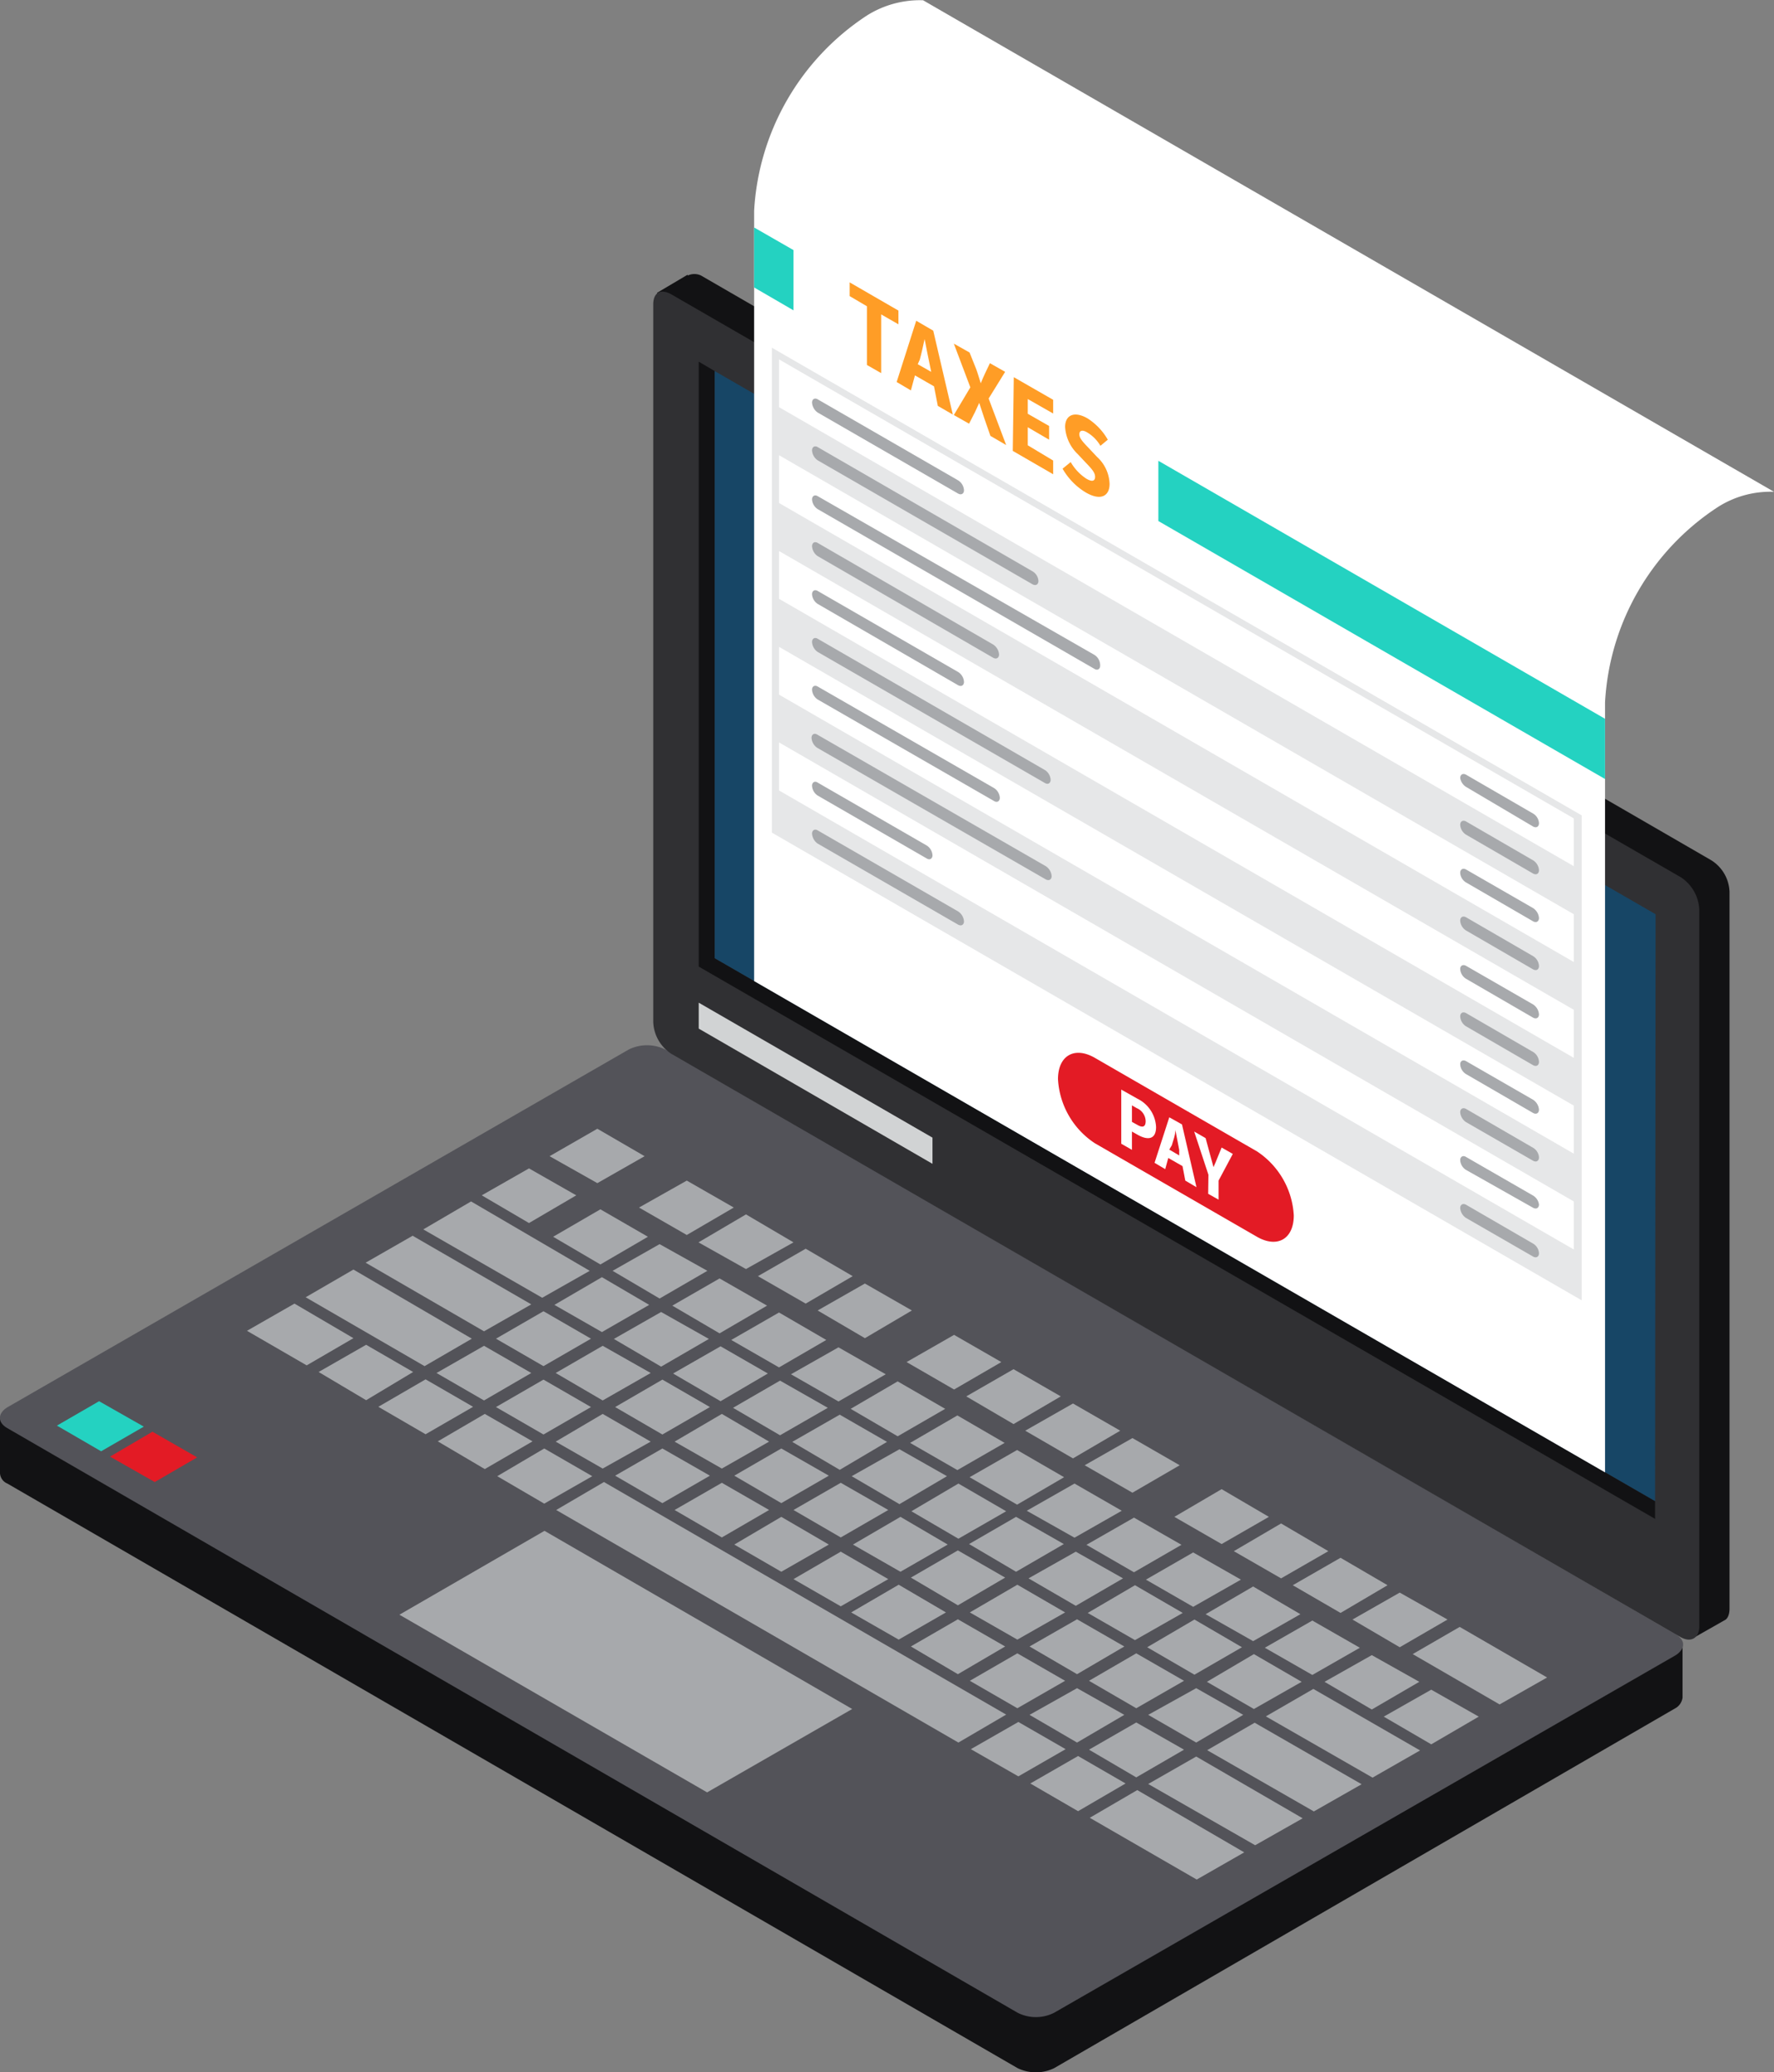
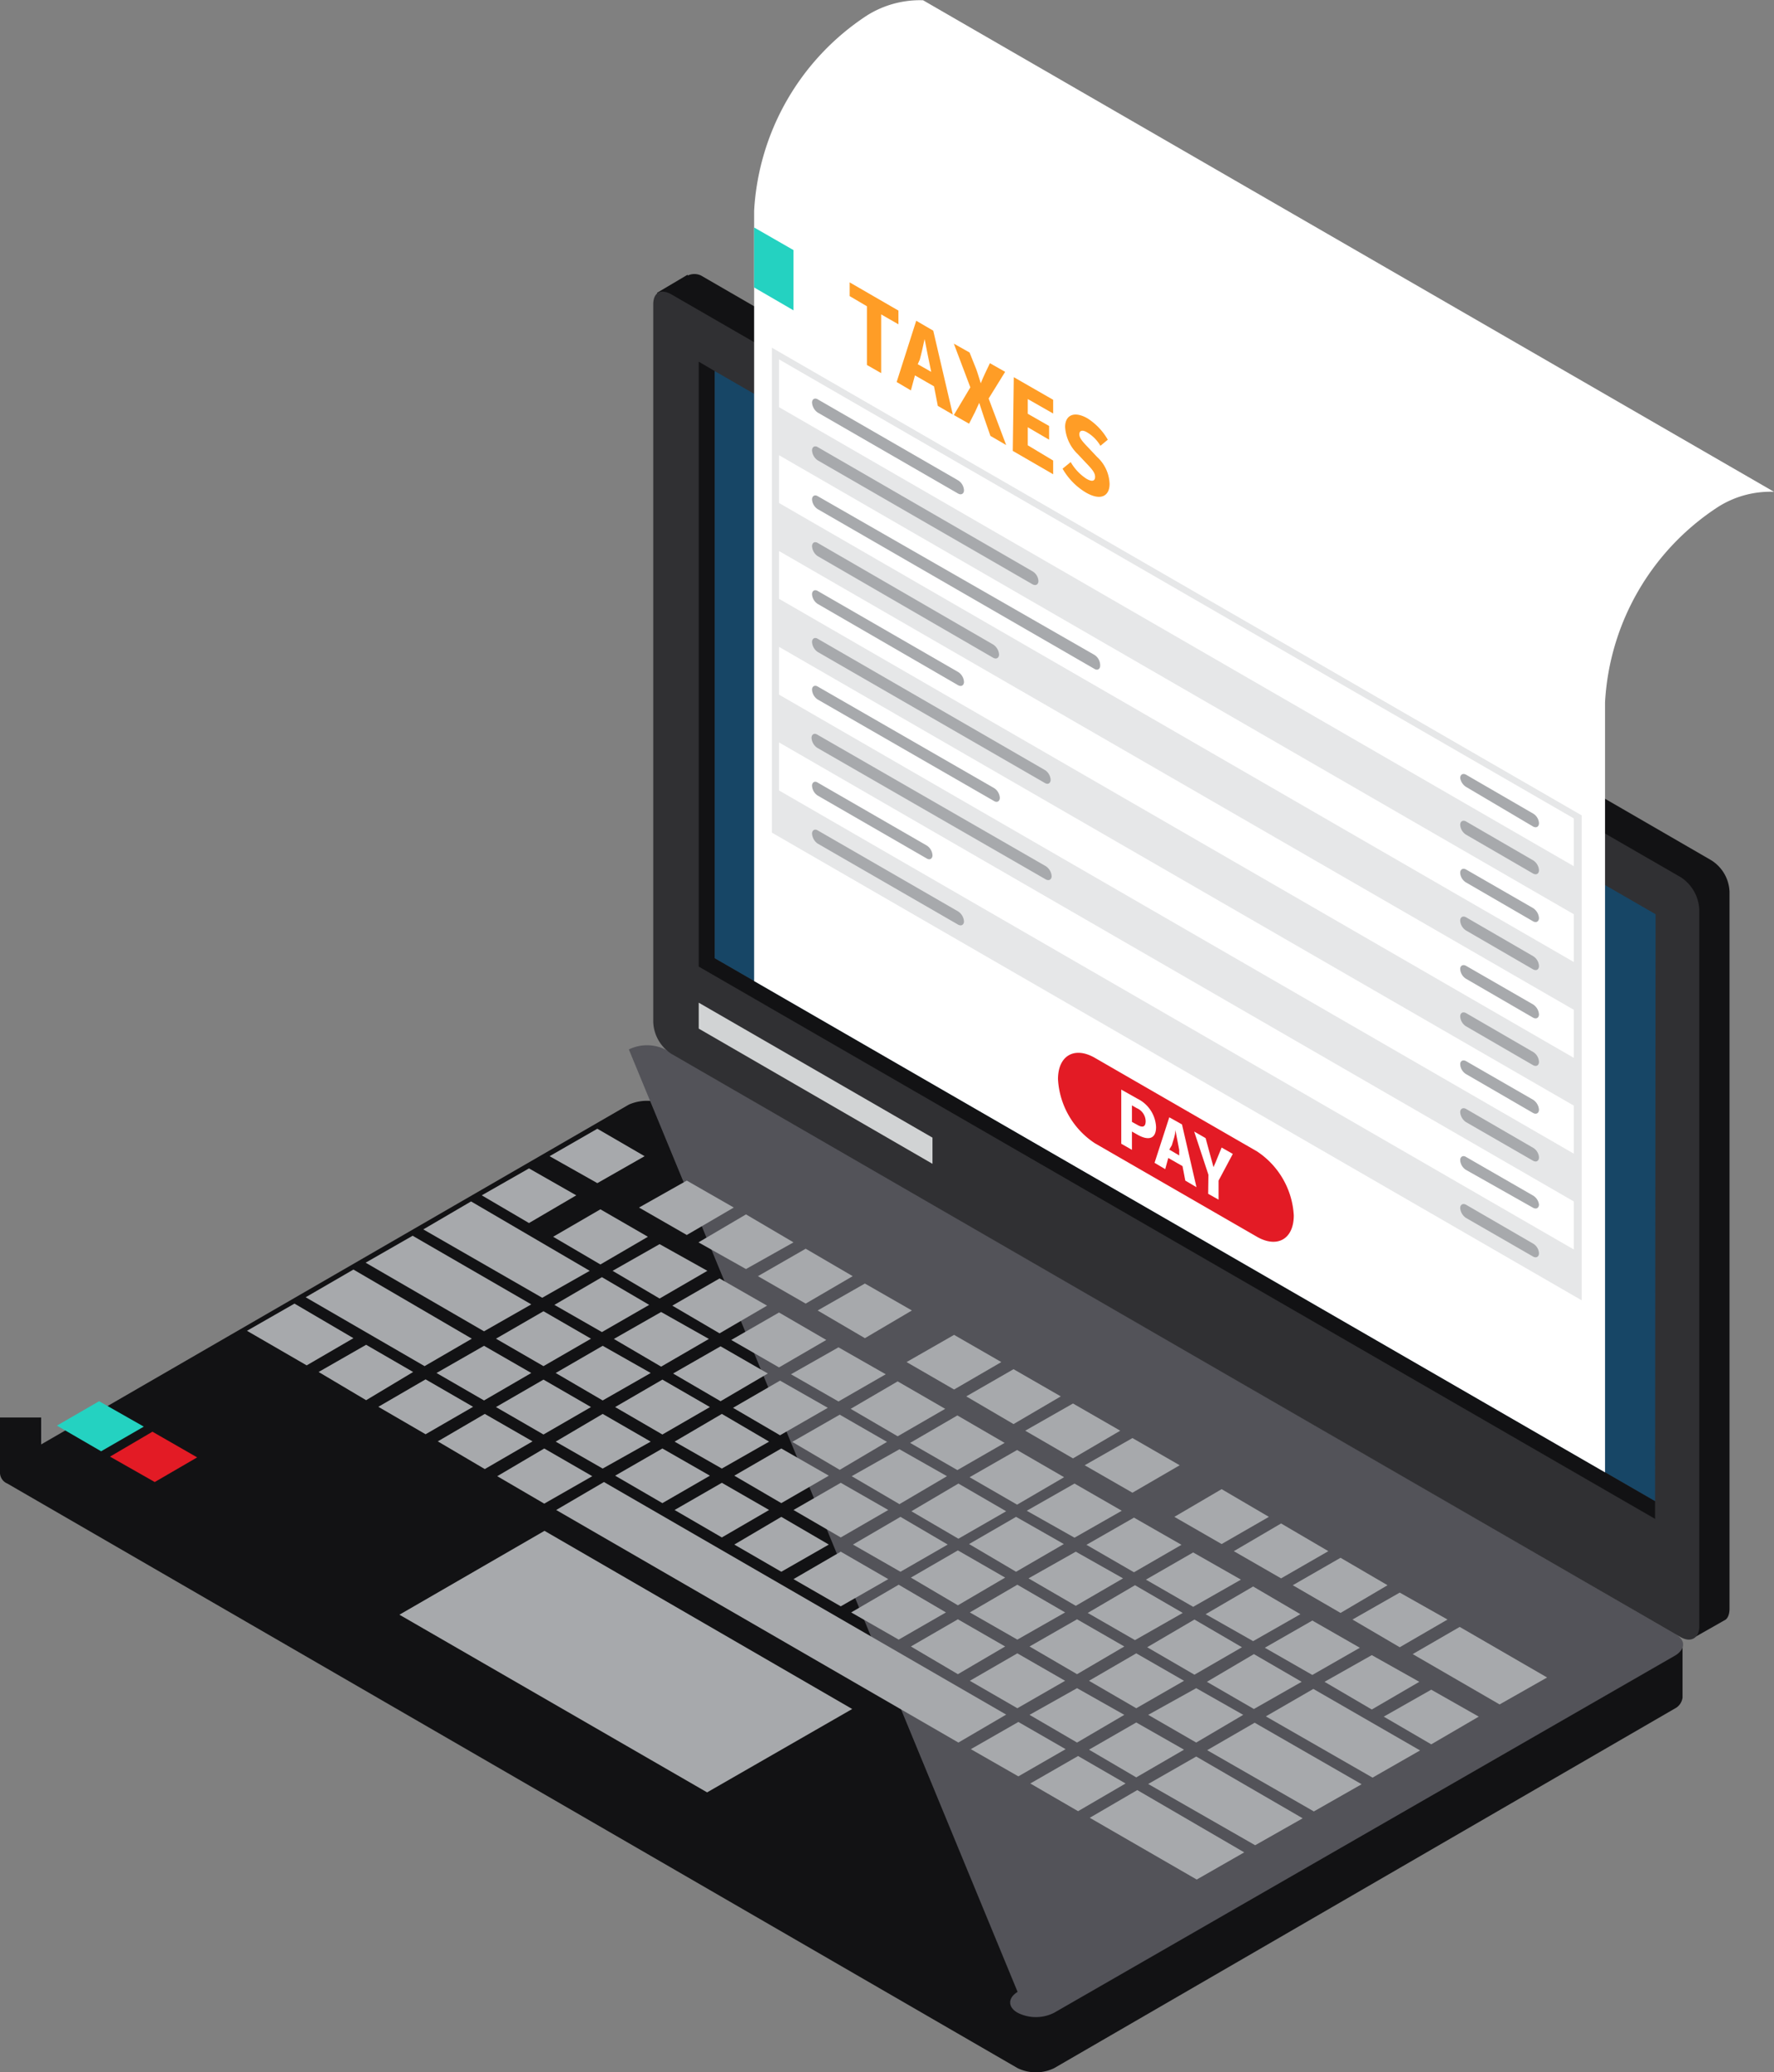
<svg xmlns="http://www.w3.org/2000/svg" id="Layer_1" data-name="Layer 1" viewBox="0 0 69.82 81.53">
  <rect x="0" y="0" width="69.82" height="81.53" fill="#808080" stroke="none" />
  <defs>
    <style>.cls-1{fill:#121214;}.cls-2{fill:#535359;}.cls-3{fill:#a7a9ac;}.cls-4{fill:#e31b25;}.cls-5{fill:#24d2c1;}.cls-6{fill:#303033;}.cls-7{fill:#174666;}.cls-8{fill:#d1d3d4;}.cls-9{fill:#fff;}.cls-10{fill:#ff9d26;}.cls-11{fill:#e6e7e8;}</style>
  </defs>
  <path class="cls-1" d="M27.2,292.31l23.13-13.37a1.78,1.78,0,0,1,1.43,0l38.16,22,1.88-.87,0,2.2a.56.56,0,0,1-.3.43L67.07,316.85a1.65,1.65,0,0,1-1.44,0l-39.76-23a.47.47,0,0,1-.29-.4v-2.2H27.2Z" transform="translate(-25.58 -235.48)" />
-   <path class="cls-2" d="M50.33,276.77a1.63,1.63,0,0,1,1.43,0l39.76,23c.4.23.4.59,0,.84L67.07,314.67a1.59,1.59,0,0,1-1.44,0l-39.76-23c-.39-.22-.39-.58,0-.82Z" transform="translate(-25.58 -235.48)" />
+   <path class="cls-2" d="M50.33,276.77a1.63,1.63,0,0,1,1.43,0l39.76,23c.4.23.4.59,0,.84L67.07,314.67a1.59,1.59,0,0,1-1.44,0c-.39-.22-.39-.58,0-.82Z" transform="translate(-25.58 -235.48)" />
  <polygon class="cls-3" points="39.6 67.46 37.72 68.56 21.89 59.41 23.77 58.31 39.6 67.46" />
  <polygon class="cls-3" points="25.37 45.49 23.51 46.55 21.63 45.49 23.51 44.41 25.37 45.49" />
  <polygon class="cls-3" points="28.88 47.51 27.03 48.59 25.15 47.51 27.03 46.45 28.88 47.51" />
  <polygon class="cls-3" points="22.68 47.03 20.82 48.12 18.96 47.03 20.82 45.97 22.68 47.03" />
  <polygon class="cls-3" points="23.21 50 21.34 51.06 16.66 48.37 18.54 47.27 23.21 50" />
  <polygon class="cls-3" points="20.91 51.32 19.05 52.38 14.39 49.68 16.24 48.62 20.91 51.32" />
  <polygon class="cls-3" points="18.57 52.67 16.71 53.75 12.03 51.04 13.91 49.95 18.57 52.67" />
  <polygon class="cls-3" points="31.23 48.88 29.36 49.93 27.49 48.88 29.36 47.78 31.23 48.88" />
  <polygon class="cls-3" points="33.56 50.21 31.71 51.29 29.83 50.21 31.71 49.13 33.56 50.21" />
  <polygon class="cls-3" points="35.89 51.56 34.04 52.65 32.18 51.56 34.04 50.5 35.89 51.56" />
  <polygon class="cls-3" points="25.5 48.66 23.63 49.75 21.77 48.66 23.63 47.58 25.5 48.66" />
  <polygon class="cls-3" points="27.84 50 25.96 51.09 24.11 50 25.96 48.95 27.84 50" />
  <polygon class="cls-3" points="30.19 51.37 28.32 52.46 26.46 51.37 28.32 50.3 30.19 51.37" />
  <polygon class="cls-3" points="32.52 52.72 30.66 53.8 28.78 52.72 30.66 51.64 32.52 52.72" />
  <polygon class="cls-3" points="34.86 54.07 33 55.14 31.13 54.07 33 53.01 34.86 54.07" />
  <polygon class="cls-3" points="37.2 55.43 35.33 56.51 33.48 55.43 35.33 54.35 37.2 55.43" />
  <polygon class="cls-3" points="39.54 56.77 37.68 57.84 35.82 56.77 37.68 55.69 39.54 56.77" />
  <polygon class="cls-3" points="41.88 58.12 40.03 59.2 38.16 58.12 40.03 57.05 41.88 58.12" />
  <polygon class="cls-3" points="44.15 59.44 42.29 60.5 40.41 59.44 42.29 58.37 44.15 59.44" />
  <polygon class="cls-3" points="46.5 60.78 44.63 61.86 42.76 60.78 44.63 59.71 46.5 60.78" />
  <polygon class="cls-3" points="48.84 62.15 46.96 63.22 45.1 62.15 46.96 61.08 48.84 62.15" />
  <polygon class="cls-3" points="51.18 63.51 49.32 64.57 47.45 63.51 49.32 62.42 51.18 63.51" />
  <polygon class="cls-3" points="53.52 64.83 51.65 65.9 49.78 64.83 51.65 63.76 53.52 64.83" />
  <polygon class="cls-3" points="55.86 66.17 53.99 67.26 52.13 66.17 53.99 65.12 55.86 66.17" />
  <polygon class="cls-3" points="23.26 52.67 21.39 53.75 19.52 52.67 21.39 51.59 23.26 52.67" />
  <polygon class="cls-3" points="25.61 54.02 23.72 55.1 21.87 54.02 23.72 52.95 25.61 54.02" />
  <polygon class="cls-3" points="27.94 55.36 26.07 56.44 24.21 55.36 26.07 54.28 27.94 55.36" />
  <polygon class="cls-3" points="30.27 56.72 28.41 57.78 26.55 56.72 28.41 55.63 30.27 56.72" />
  <polygon class="cls-3" points="32.62 58.06 30.75 59.14 28.9 58.06 30.75 56.99 32.62 58.06" />
  <polygon class="cls-3" points="34.96 59.41 33.09 60.49 31.23 59.41 33.09 58.34 34.96 59.41" />
  <polygon class="cls-3" points="37.3 60.77 35.44 61.84 33.57 60.77 35.44 59.68 37.3 60.77" />
  <polygon class="cls-3" points="39.56 62.07 37.7 63.16 35.85 62.07 37.7 61 39.56 62.07" />
  <polygon class="cls-3" points="41.92 63.44 40.04 64.51 38.17 63.44 40.04 62.35 41.92 63.44" />
  <polygon class="cls-3" points="44.25 64.78 42.39 65.87 40.52 64.78 42.39 63.71 44.25 64.78" />
  <polygon class="cls-3" points="46.6 66.13 44.72 67.21 42.86 66.13 44.72 65.05 46.6 66.13" />
  <polygon class="cls-3" points="48.93 67.47 47.08 68.56 45.19 67.47 47.08 66.42 48.93 67.47" />
  <polygon class="cls-3" points="20.91 54.02 19.05 55.1 17.18 54.02 19.05 52.95 20.91 54.02" />
  <polygon class="cls-3" points="23.26 55.36 21.39 56.44 19.52 55.36 21.39 54.28 23.26 55.36" />
  <polygon class="cls-3" points="25.61 56.72 23.72 57.78 21.87 56.72 23.72 55.63 25.61 56.72" />
  <polygon class="cls-3" points="27.94 58.06 26.07 59.14 24.21 58.06 26.07 56.99 27.94 58.06" />
  <polygon class="cls-3" points="30.27 59.41 28.41 60.49 26.55 59.41 28.41 58.34 30.27 59.41" />
  <polygon class="cls-3" points="32.62 60.77 30.75 61.84 28.9 60.77 30.75 59.68 32.62 60.77" />
  <polygon class="cls-3" points="34.96 62.13 33.09 63.2 31.23 62.13 33.09 61.05 34.96 62.13" />
  <polygon class="cls-3" points="37.23 63.44 35.37 64.51 33.5 63.44 35.37 62.35 37.23 63.44" />
  <polygon class="cls-3" points="39.56 64.78 37.7 65.87 35.85 64.78 37.7 63.71 39.56 64.78" />
  <polygon class="cls-3" points="41.92 66.13 40.04 67.21 38.17 66.13 40.04 65.05 41.92 66.13" />
  <polygon class="cls-3" points="44.25 67.47 42.39 68.56 40.52 67.47 42.39 66.42 44.25 67.47" />
  <polygon class="cls-3" points="46.6 68.84 44.72 69.93 42.86 68.84 44.72 67.77 46.6 68.84" />
  <polygon class="cls-3" points="51.27 71.54 49.4 72.6 45.19 70.19 47.08 69.11 51.27 71.54" />
  <polygon class="cls-3" points="13.91 52.65 12.07 53.72 9.72 52.36 11.59 51.29 13.91 52.65" />
  <polygon class="cls-3" points="18.62 55.35 16.75 56.43 14.89 55.35 16.75 54.27 18.62 55.35" />
  <polygon class="cls-3" points="16.26 53.98 14.41 55.09 12.54 53.98 14.41 52.91 16.26 53.98" />
  <polygon class="cls-3" points="20.96 56.71 19.08 57.8 17.23 56.71 19.08 55.63 20.96 56.71" />
  <polygon class="cls-3" points="23.31 58.08 21.42 59.16 19.57 58.08 21.42 56.99 23.31 58.08" />
  <polygon class="cls-3" points="41.94 68.82 40.08 69.89 38.21 68.82 40.08 67.75 41.94 68.82" />
  <polygon class="cls-3" points="44.3 70.17 42.43 71.26 40.55 70.17 42.43 69.09 44.3 70.17" />
  <polygon class="cls-3" points="48.97 72.88 47.1 73.95 42.89 71.52 44.76 70.43 48.97 72.88" />
  <polygon class="cls-3" points="53.59 70.2 51.71 71.27 47.51 68.86 49.38 67.78 53.59 70.2" />
  <polygon class="cls-3" points="55.89 68.87 54.02 69.94 49.82 67.53 51.69 66.45 55.89 68.87" />
  <polygon class="cls-3" points="58.2 67.54 56.33 68.63 54.46 67.54 56.33 66.48 58.2 67.54" />
  <polygon class="cls-3" points="25.55 51.34 23.69 52.41 21.82 51.34 23.69 50.25 25.55 51.34" />
  <polygon class="cls-3" points="27.9 52.68 26.02 53.77 24.16 52.68 26.02 51.62 27.9 52.68" />
  <polygon class="cls-3" points="30.22 54.04 28.36 55.13 26.49 54.04 28.36 52.97 30.22 54.04" />
  <polygon class="cls-3" points="32.58 55.39 30.7 56.47 28.85 55.39 30.7 54.32 32.58 55.39" />
  <polygon class="cls-3" points="34.91 56.73 33.05 57.83 31.18 56.73 33.05 55.66 34.91 56.73" />
  <polygon class="cls-3" points="37.27 58.08 35.4 59.18 33.52 58.08 35.4 57.02 37.27 58.08" />
  <polygon class="cls-3" points="39.6 59.46 37.72 60.54 35.87 59.46 37.72 58.37 39.6 59.46" />
  <polygon class="cls-3" points="41.87 60.75 39.99 61.84 38.14 60.75 39.99 59.68 41.87 60.75" />
  <polygon class="cls-3" points="44.2 62.1 42.34 63.18 40.48 62.1 42.34 61.05 44.2 62.1" />
  <polygon class="cls-3" points="46.55 63.46 44.67 64.53 42.81 63.46 44.67 62.37 46.55 63.46" />
  <polygon class="cls-3" points="48.88 64.81 47.01 65.89 45.15 64.81 47.01 63.72 48.88 64.81" />
  <polygon class="cls-3" points="51.23 66.17 49.35 67.24 47.5 66.17 49.35 65.08 51.23 66.17" />
  <polygon class="cls-3" points="39.41 53.59 37.55 54.67 35.68 53.59 37.55 52.52 39.41 53.59" />
  <polygon class="cls-3" points="41.75 54.94 39.89 56.03 38.03 54.94 39.89 53.87 41.75 54.94" />
  <polygon class="cls-3" points="44.09 56.29 42.23 57.38 40.35 56.29 42.23 55.22 44.09 56.29" />
  <polygon class="cls-3" points="46.43 57.65 44.57 58.73 42.69 57.65 44.57 56.58 46.43 57.65" />
  <polygon class="cls-3" points="49.94 59.68 48.08 60.75 46.22 59.68 48.08 58.59 49.94 59.68" />
  <polygon class="cls-3" points="52.28 61.03 50.42 62.1 48.56 61.03 50.42 59.94 52.28 61.03" />
  <polygon class="cls-3" points="54.61 62.37 52.76 63.46 50.88 62.37 52.76 61.29 54.61 62.37" />
  <polygon class="cls-3" points="56.97 63.72 55.09 64.81 53.23 63.72 55.09 62.66 56.97 63.72" />
  <polygon class="cls-3" points="60.89 66 59.02 67.06 55.6 65.08 57.45 64.01 60.89 66" />
  <polygon class="cls-3" points="33.54 67.24 27.83 70.52 15.72 63.53 21.43 60.23 33.54 67.24" />
  <polygon class="cls-4" points="7.76 57.34 6.09 58.31 4.33 57.31 6 56.33 7.76 57.34" />
  <polygon class="cls-5" points="5.66 56.13 3.98 57.1 2.24 56.09 3.9 55.13 5.66 56.13" />
  <path class="cls-1" d="M52.65,246.32a.61.61,0,0,1,.52,0l39.75,23a1.53,1.53,0,0,1,.73,1.25v28.2c0,.24-.08.41-.2.46v0l-1.18.67L92,298.67,53.17,276.26a1.57,1.57,0,0,1-.71-1.25V248l-.24.19L51.44,247l1.2-.71Z" transform="translate(-25.58 -235.48)" />
  <path class="cls-6" d="M52,247.06,91.74,270a1.61,1.61,0,0,1,.72,1.26v28.21c0,.45-.32.65-.72.43L52,276.94a1.56,1.56,0,0,1-.71-1.24l0-28.22C51.28,247,51.57,246.82,52,247.06Z" transform="translate(-25.58 -235.48)" />
  <polygon class="cls-1" points="28.13 37.7 65.14 59.06 65.14 59.76 27.5 38.03 27.5 14.23 28.13 14.6 28.13 37.7" />
  <polygon class="cls-7" points="65.14 59.06 28.13 37.7 28.13 14.6 65.16 35.97 65.14 59.06" />
  <polygon class="cls-8" points="36.7 45.79 27.5 40.47 27.5 39.45 36.7 44.76 36.7 45.79" />
  <path class="cls-9" d="M93.19,255.43a3.84,3.84,0,0,1,2.21-.6L61.91,235.49a3.92,3.92,0,0,0-2.21.6,9.84,9.84,0,0,0-4.44,7.69v30.3l33.49,19.33V263.12A9.81,9.81,0,0,1,93.19,255.43Z" transform="translate(-25.58 -235.48)" />
  <path class="cls-10" d="M59.7,247.53l-.68-.4v-.54l1.92,1.11v.54l-.68-.39v2.31l-.56-.32Z" transform="translate(-25.58 -235.48)" />
  <path class="cls-10" d="M61.64,248.1l.67.39.77,3.3-.59-.34-.15-.77-.75-.43-.16.59-.56-.33Zm.06,1.71.53.3-.06-.29c-.07-.33-.14-.7-.2-1h0c-.06.27-.12.56-.19.81Z" transform="translate(-25.58 -235.48)" />
  <path class="cls-10" d="M63.77,250.72,63.12,249l.62.35L64,250c.06.16.11.34.18.56h0c.06-.15.11-.26.16-.37l.2-.42.6.34-.65,1.05.69,1.83-.62-.36-.25-.72-.19-.58h0l-.17.37-.23.45-.6-.34Z" transform="translate(-25.58 -235.48)" />
  <path class="cls-10" d="M65.48,250.32l1.55.89v.54l-1-.57v.58l.84.48v.54l-.84-.49V253l1,.6v.54l-1.59-.92Z" transform="translate(-25.58 -235.48)" />
  <path class="cls-10" d="M67.4,253.92l.32-.26a1.93,1.93,0,0,0,.61.65c.23.14.35.1.35-.07s-.14-.32-.36-.55l-.32-.34a1.61,1.61,0,0,1-.5-1.07c0-.47.36-.64.88-.34a2.41,2.41,0,0,1,.8.84l-.29.24a1.49,1.49,0,0,0-.51-.52c-.19-.12-.32-.09-.32.07s.17.33.38.55l.32.34a1.5,1.5,0,0,1,.49,1.06c0,.47-.34.68-.93.34A2.59,2.59,0,0,1,67.4,253.92Z" transform="translate(-25.58 -235.48)" />
  <path class="cls-4" d="M75.05,280.78l-6.38-3.68c-.8-.46-1.45-.09-1.45.84a3.23,3.23,0,0,0,1.45,2.52l6.38,3.68c.8.46,1.45.09,1.45-.84A3.23,3.23,0,0,0,75.05,280.78Z" transform="translate(-25.58 -235.48)" />
  <path class="cls-9" d="M69.71,278.35l.64.36a1.31,1.31,0,0,1,.73,1.11c0,.5-.33.53-.72.31l-.23-.13v.72l-.42-.24Zm.62,1.38c.23.14.34.08.34-.14a.57.57,0,0,0-.35-.51l-.19-.11v.65Z" transform="translate(-25.58 -235.48)" />
  <path class="cls-9" d="M71.6,279.44l.5.28.57,2.47-.44-.26-.11-.57-.56-.32-.12.44-.42-.25Zm0,1.27.39.23,0-.22-.15-.78h0c0,.2-.09.42-.14.6Z" transform="translate(-25.58 -235.48)" />
  <path class="cls-9" d="M73.14,281.7l-.56-1.7.45.26.16.59.15.55h0c.06-.13.11-.25.16-.38l.16-.39.44.25-.56,1.05v.75l-.41-.23Z" transform="translate(-25.58 -235.48)" />
-   <polygon class="cls-5" points="45.59 18.13 45.59 20.5 63.17 30.65 63.17 28.28 45.59 18.13" />
  <polygon class="cls-5" points="31.23 12.21 31.23 9.84 29.68 8.95 29.68 11.31 31.23 12.21" />
  <polygon class="cls-11" points="62.25 51.16 30.38 32.76 30.38 13.68 62.25 32.08 62.25 51.16" />
  <polygon class="cls-9" points="61.94 34.08 30.66 16.02 30.66 14.14 61.94 32.2 61.94 34.08" />
  <polygon class="cls-9" points="61.94 37.85 30.66 19.79 30.66 17.91 61.94 35.97 61.94 37.85" />
  <polygon class="cls-9" points="61.94 41.62 30.66 23.56 30.66 21.68 61.94 39.73 61.94 41.62" />
  <polygon class="cls-9" points="61.94 45.39 30.66 27.33 30.66 25.45 61.94 43.5 61.94 45.39" />
  <polygon class="cls-9" points="61.94 49.16 30.66 31.1 30.66 29.21 61.94 47.27 61.94 49.16" />
  <path class="cls-3" d="M57.76,251.71l5.53,3.19c.13.07.23,0,.23-.13a.49.49,0,0,0-.23-.39l-5.53-3.19c-.12-.07-.22,0-.22.13A.52.52,0,0,0,57.76,251.71Z" transform="translate(-25.58 -235.48)" />
  <path class="cls-3" d="M83.28,266.44,85.92,268c.13.07.23,0,.23-.13a.47.47,0,0,0-.23-.38l-2.64-1.53c-.13-.07-.23,0-.23.13A.51.51,0,0,0,83.28,266.44Z" transform="translate(-25.58 -235.48)" />
  <path class="cls-3" d="M57.76,253.59l8.46,4.88c.13.07.23,0,.23-.13a.47.47,0,0,0-.23-.38l-8.46-4.89c-.12-.07-.22,0-.22.13A.51.51,0,0,0,57.76,253.59Z" transform="translate(-25.58 -235.48)" />
  <path class="cls-3" d="M85.92,269.33l-2.64-1.53c-.13-.07-.23,0-.23.13a.49.49,0,0,0,.23.39l2.64,1.53c.13.07.23,0,.23-.13A.49.49,0,0,0,85.92,269.33Z" transform="translate(-25.58 -235.48)" />
  <path class="cls-3" d="M68.66,261.25,57.76,255c-.12-.07-.22,0-.22.13a.49.49,0,0,0,.22.38l10.9,6.29c.12.07.22,0,.22-.13A.49.49,0,0,0,68.66,261.25Z" transform="translate(-25.58 -235.48)" />
  <path class="cls-3" d="M85.92,271.21l-2.64-1.52c-.13-.07-.23,0-.23.13a.47.47,0,0,0,.23.38l2.64,1.53c.13.07.23,0,.23-.13A.51.51,0,0,0,85.92,271.21Z" transform="translate(-25.58 -235.48)" />
  <path class="cls-3" d="M57.76,257.36l6.91,4c.13.07.23,0,.23-.13a.51.51,0,0,0-.23-.39l-6.91-4c-.12-.07-.22,0-.22.13A.51.51,0,0,0,57.76,257.36Z" transform="translate(-25.58 -235.48)" />
  <path class="cls-3" d="M85.92,273.1l-2.64-1.53c-.13-.07-.23,0-.23.13a.49.49,0,0,0,.23.39l2.64,1.53c.13.07.23,0,.23-.13A.48.48,0,0,0,85.92,273.1Z" transform="translate(-25.58 -235.48)" />
  <path class="cls-3" d="M57.76,259.24l5.53,3.2c.13.07.23,0,.23-.13a.49.49,0,0,0-.23-.39l-5.53-3.19c-.12-.07-.22,0-.22.13A.49.49,0,0,0,57.76,259.24Z" transform="translate(-25.58 -235.48)" />
  <path class="cls-3" d="M85.92,275l-2.64-1.52c-.13-.07-.23,0-.23.12a.48.48,0,0,0,.23.39l2.64,1.53c.13.07.23,0,.23-.13A.51.51,0,0,0,85.92,275Z" transform="translate(-25.58 -235.48)" />
  <path class="cls-3" d="M57.76,261.13l8.95,5.16c.12.07.22,0,.22-.13a.49.49,0,0,0-.22-.38l-8.95-5.17c-.12-.07-.22,0-.22.13A.51.51,0,0,0,57.76,261.13Z" transform="translate(-25.58 -235.48)" />
  <path class="cls-3" d="M85.92,276.87l-2.64-1.53c-.13-.07-.23,0-.23.13a.49.49,0,0,0,.23.39l2.64,1.53c.13.07.23,0,.23-.13A.48.48,0,0,0,85.92,276.87Z" transform="translate(-25.58 -235.48)" />
  <path class="cls-3" d="M57.76,263l6.95,4c.12.07.22,0,.22-.13a.49.49,0,0,0-.22-.38l-6.95-4c-.12-.07-.22,0-.22.12A.49.49,0,0,0,57.76,263Z" transform="translate(-25.58 -235.48)" />
  <path class="cls-3" d="M85.92,278.75l-2.64-1.52c-.13-.07-.23,0-.23.12a.48.48,0,0,0,.23.39l2.64,1.53c.13.07.23,0,.23-.13A.51.51,0,0,0,85.92,278.75Z" transform="translate(-25.58 -235.48)" />
  <path class="cls-3" d="M66.74,269.56l-9-5.18c-.12-.07-.22,0-.22.13a.51.51,0,0,0,.22.39l9,5.18c.13.07.23,0,.23-.13A.51.51,0,0,0,66.74,269.56Z" transform="translate(-25.58 -235.48)" />
  <path class="cls-3" d="M85.92,280.64l-2.64-1.53c-.13-.07-.23,0-.23.13a.51.51,0,0,0,.23.39l2.64,1.52c.13.07.23,0,.23-.13A.47.47,0,0,0,85.92,280.64Z" transform="translate(-25.58 -235.48)" />
  <path class="cls-3" d="M57.76,266.78l4.3,2.48c.12.07.22,0,.22-.13a.49.49,0,0,0-.22-.38l-4.3-2.48c-.12-.08-.22,0-.22.12A.49.49,0,0,0,57.76,266.78Z" transform="translate(-25.58 -235.48)" />
  <path class="cls-3" d="M85.92,282.52,83.28,281c-.13-.08-.23,0-.23.12a.48.48,0,0,0,.23.39L85.92,283c.13.07.23,0,.23-.13A.49.49,0,0,0,85.92,282.52Z" transform="translate(-25.58 -235.48)" />
  <path class="cls-3" d="M63.29,271.34l-5.53-3.19c-.12-.07-.22,0-.22.13a.52.52,0,0,0,.22.39l5.53,3.19c.13.07.23,0,.23-.13A.51.51,0,0,0,63.29,271.34Z" transform="translate(-25.58 -235.48)" />
  <path class="cls-3" d="M85.92,284.41l-2.64-1.53c-.13-.07-.23,0-.23.13a.51.51,0,0,0,.23.39l2.64,1.52c.13.07.23,0,.23-.13A.47.47,0,0,0,85.92,284.41Z" transform="translate(-25.58 -235.48)" />
</svg>